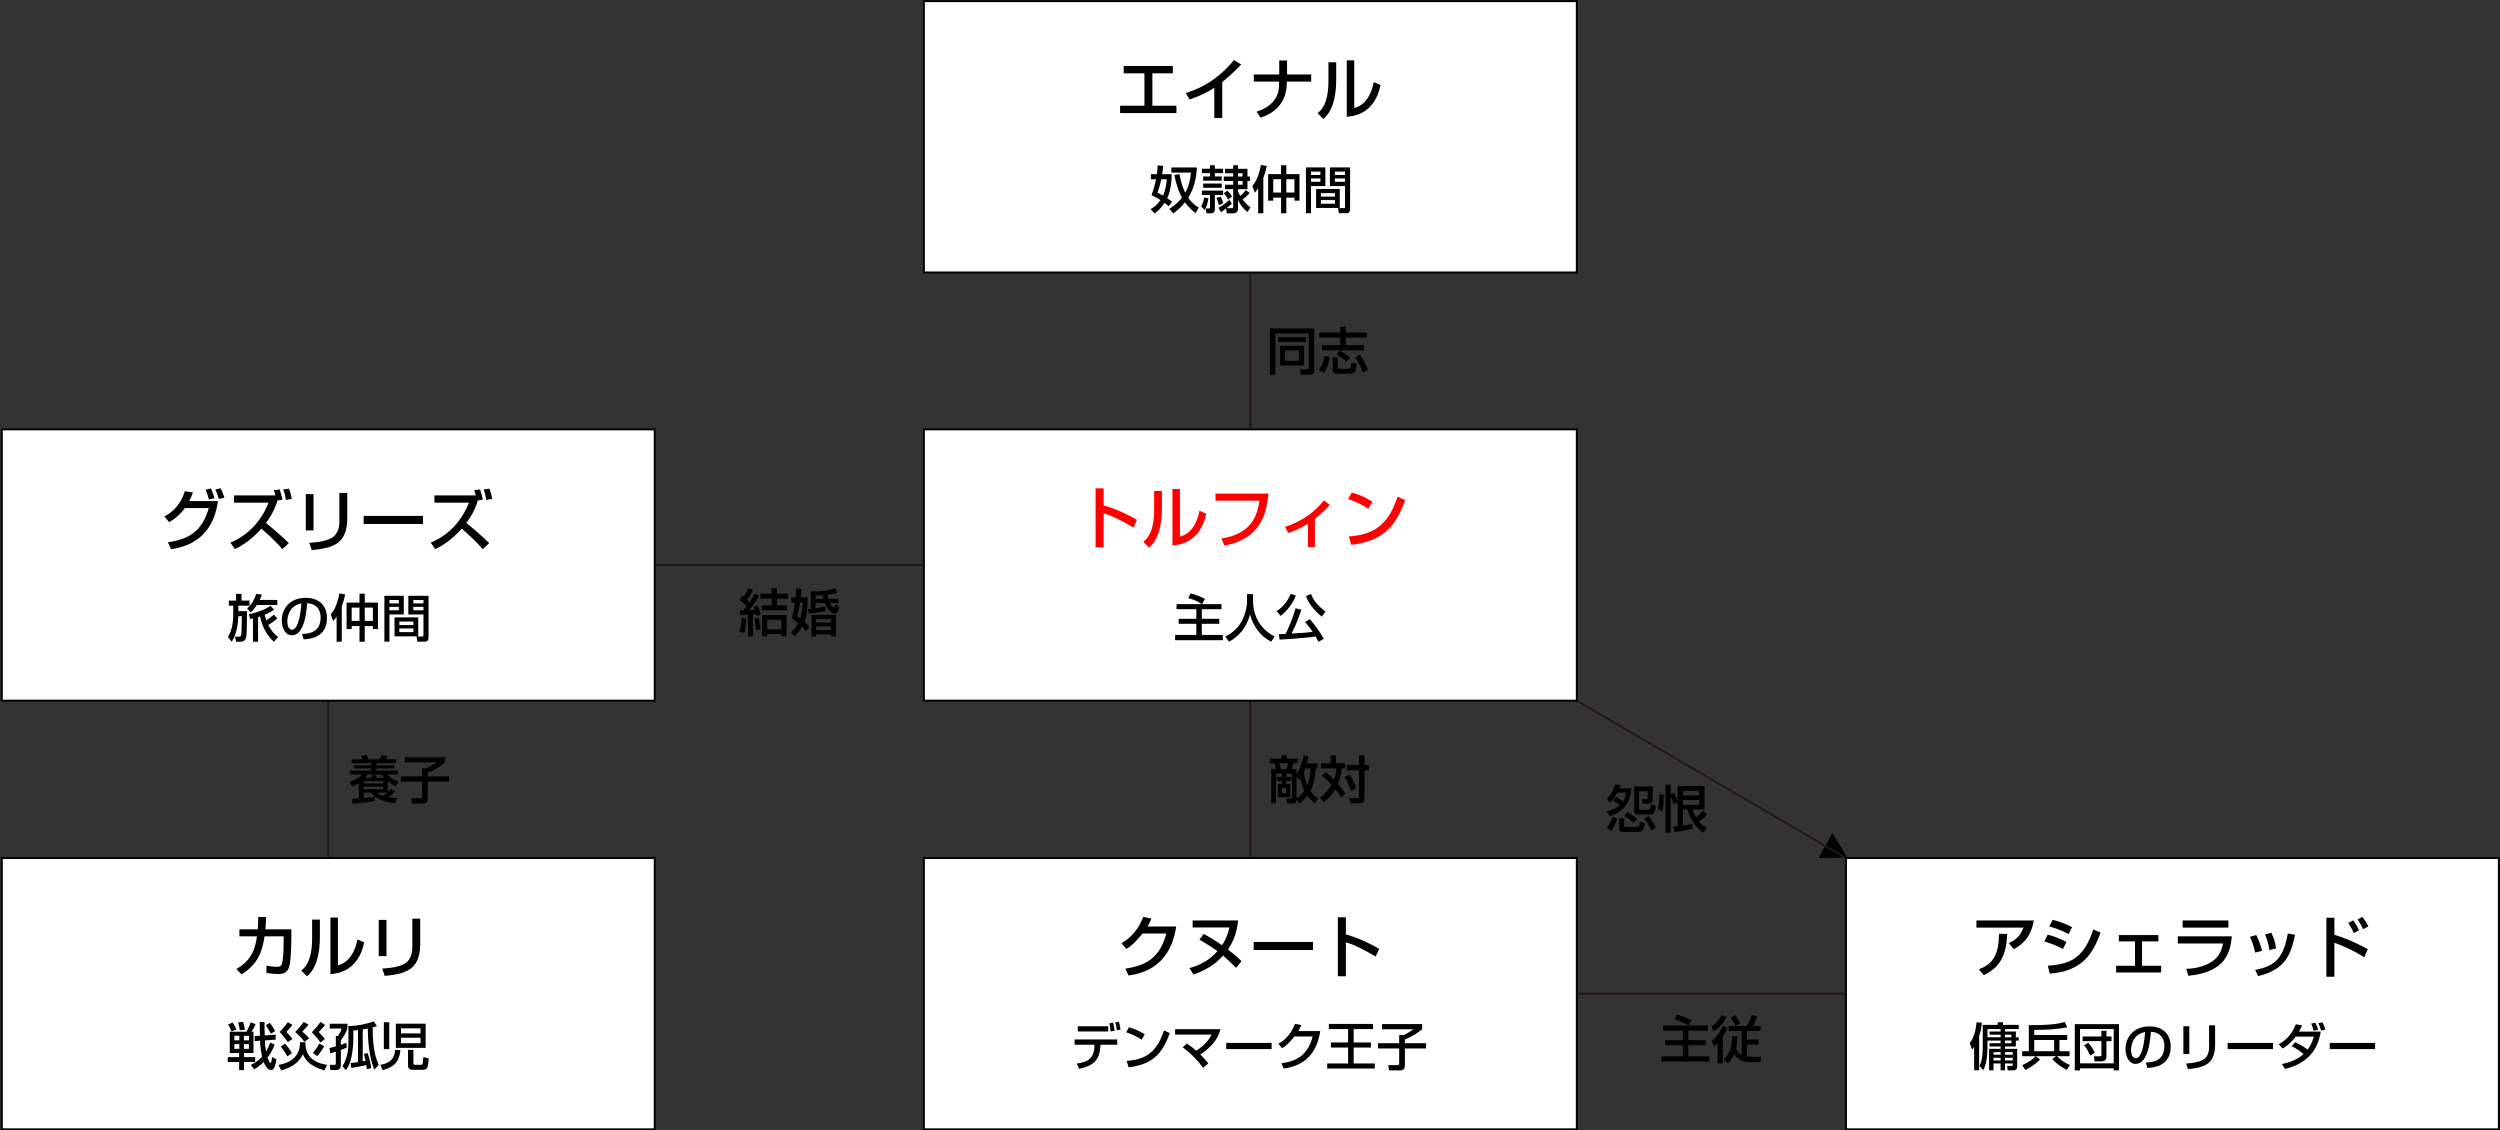
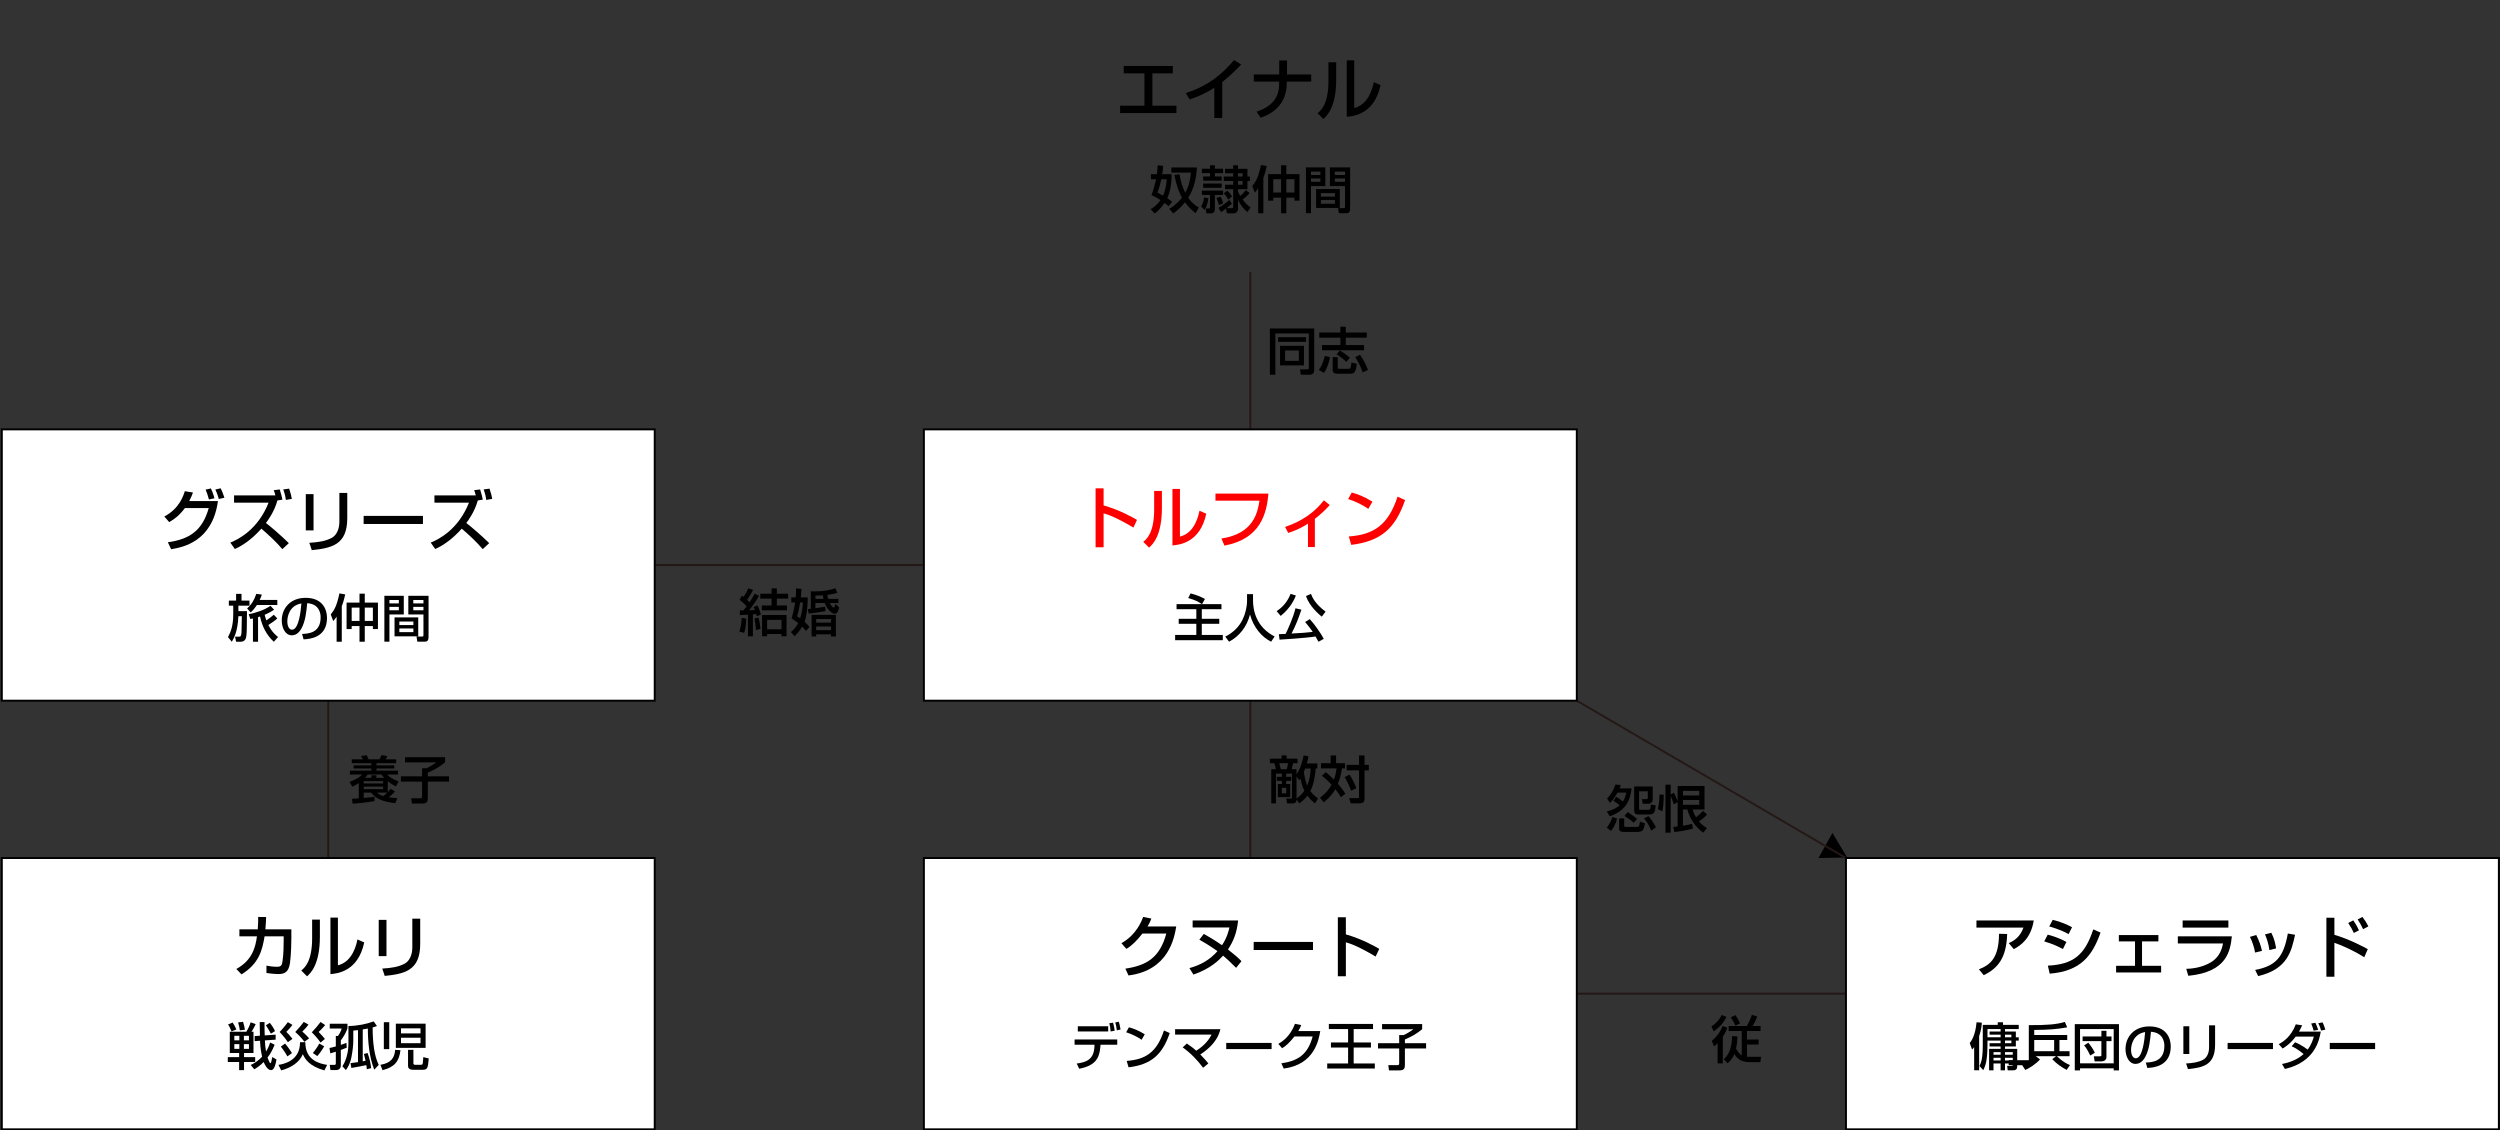
<svg xmlns="http://www.w3.org/2000/svg" version="1.1" id="レイヤー_1" x="0px" y="0px" width="636.286px" height="287.666px" viewBox="0 0 636.286 287.666" enable-background="new 0 0 636.286 287.666" xml:space="preserve">
  <rect x="0" y="0" width="636.286" height="287.666" fill="#333333" stroke="none" />
  <line fill="none" stroke="#231815" stroke-width="0.5" stroke-miterlimit="10" x1="166.637" y1="143.809" x2="235.141" y2="143.809" />
  <line fill="none" stroke="#231815" stroke-width="0.5" stroke-miterlimit="10" x1="401.318" y1="252.904" x2="469.822" y2="252.904" />
  <line fill="none" stroke="#231815" stroke-width="0.5" stroke-miterlimit="10" x1="318.229" y1="69.24" x2="318.229" y2="109.307" />
  <line fill="none" stroke="#231815" stroke-width="0.5" stroke-miterlimit="10" x1="318.229" y1="178.335" x2="318.229" y2="218.401" />
  <line fill="none" stroke="#231815" stroke-width="0.5" stroke-miterlimit="10" x1="83.548" y1="178.335" x2="83.548" y2="218.401" />
  <polygon points="466.377,211.993 470.136,218.251 462.837,218.378 " />
  <line fill="none" stroke="#231815" stroke-width="0.5" stroke-miterlimit="10" x1="401.318" y1="178.335" x2="469.822" y2="218.378" />
  <rect x="235.141" y="109.282" fill="#FFFFFF" stroke="#000000" stroke-width="0.5" stroke-miterlimit="10" width="166.178" height="69.053" />
  <rect x="469.822" y="218.378" fill="#FFFFFF" stroke="#000000" stroke-width="0.5" stroke-miterlimit="10" width="166.178" height="69.053" />
  <rect x="0.459" y="109.282" fill="#FFFFFF" stroke="#000000" stroke-width="0.5" stroke-miterlimit="10" width="166.178" height="69.053" />
  <rect x="235.141" y="218.378" fill="#FFFFFF" stroke="#000000" stroke-width="0.5" stroke-miterlimit="10" width="166.178" height="69.053" />
-   <rect x="235.141" y="0.296" fill="#FFFFFF" stroke="#000000" stroke-width="0.5" stroke-miterlimit="10" width="166.178" height="69.052" />
  <rect x="0.459" y="218.378" fill="#FFFFFF" stroke="#000000" stroke-width="0.5" stroke-miterlimit="10" width="166.178" height="69.053" />
  <g>
    <path d="M298.5,16.792v1.87h-5.202v8.244h6.12v1.87h-14.33v-1.87h6.188v-8.244h-5.27v-1.87H298.5z" />
    <path d="M311.081,30.033h-2.023v-7.7c-1.938,1.292-4.08,2.244-6.29,2.975l-0.969-1.632c2.295-0.748,7.343-2.414,12.273-8.38   l1.836,1.122c-0.663,0.68-2.465,2.583-4.828,4.47V30.033z" />
    <path d="M325.582,18.951v-3.57h1.989v3.57h6.152v1.819h-6.221v0.306c0,3.791-1.751,7.241-6.646,8.873l-1.036-1.53   c3.927-1.292,5.728-3.621,5.728-6.918v-0.73h-6.442v-1.819H325.582z" />
    <path d="M340.083,20.208c0,7.139-2.414,9.315-3.264,10.08l-1.479-1.479c0.782-0.629,2.771-2.176,2.771-8.227v-4.726h1.971V20.208z    M344.673,27.483c3.91-0.935,4.793-5.711,4.963-6.578l1.734,0.748c-1.563,7.479-6.986,7.938-8.602,8.074V15.347h1.904V27.483z" />
  </g>
  <g>
    <path d="M41.822,131.456c3.842-2.006,4.878-5.354,5.219-6.442l2.073,0.34c-0.204,0.578-0.459,1.224-0.952,2.176h7.31   c-1.444,10.437-9.043,11.763-11.916,12.256l-0.833-1.768c5.524-0.782,8.788-2.958,10.403-8.703h-6.068   c-1.445,1.921-2.635,2.788-3.994,3.569L41.822,131.456z M53.177,127.121c-0.391-1.377-0.476-1.666-0.85-2.499l1.343-0.306   c0.188,0.374,0.476,0.969,0.918,2.499L53.177,127.121z M55.692,127.002c-0.374-1.326-0.696-2.006-0.884-2.414l1.36-0.306   c0.289,0.612,0.595,1.258,0.952,2.397L55.692,127.002z" />
    <path d="M71.197,124.571c0.391,1.19,0.544,1.921,0.68,2.601l-1.275,0.204c-0.781,2.89-2.498,5.185-2.923,5.729   c0.969,0.731,3.978,3.281,5.83,5.133l-1.649,1.53c-1.614-1.904-3.45-3.586-5.337-5.218c-1.921,2.142-4.147,4.012-6.748,5.185   l-1.156-1.632c2.107-0.85,7.037-3.349,9.74-10.165H59.57v-1.853h10.521c-0.152-0.612-0.289-1.003-0.408-1.326L71.197,124.571z    M72.761,127.24c-0.068-0.544-0.187-1.343-0.663-2.669l1.496-0.204c0.408,1.19,0.561,1.921,0.68,2.601L72.761,127.24z" />
    <path d="M79.8,134.991h-1.972v-9.23H79.8V134.991z M88.384,131.915c0,6.799-4.046,7.581-9.026,8.108l-0.629-1.87   c2.465-0.153,4.097-0.442,5.576-1.19c1.972-1.003,2.073-3.501,2.073-4.147v-7.36h2.006V131.915z" />
    <path d="M107.645,131.303v2.057H92.55v-2.057H107.645z" />
    <path d="M122.197,124.571c0.391,1.19,0.544,1.921,0.68,2.601l-1.275,0.204c-0.781,2.89-2.498,5.185-2.923,5.729   c0.969,0.731,3.978,3.281,5.83,5.133l-1.649,1.53c-1.614-1.904-3.45-3.586-5.337-5.218c-1.921,2.142-4.147,4.012-6.748,5.185   l-1.156-1.632c2.107-0.85,7.037-3.349,9.74-10.165h-8.788v-1.853h10.521c-0.152-0.612-0.289-1.003-0.408-1.326L122.197,124.571z    M123.761,127.24c-0.068-0.544-0.187-1.343-0.663-2.669l1.496-0.204c0.408,1.19,0.561,1.921,0.68,2.601L123.761,127.24z" />
  </g>
  <g>
    <path d="M299.376,235.791c-0.493,2.856-1.887,11.168-12.153,12.477l-0.8-1.732c5.542-0.816,8.806-2.924,10.421-8.941h-6.069   c-1.529,1.938-2.821,3.178-4.096,3.909l-1.258-1.444c1.02-0.596,3.943-2.329,5.524-6.681l2.091,0.407   c-0.204,0.545-0.374,1.021-0.97,2.006H299.376z" />
    <path d="M314.608,246.33c-1.666-1.682-2.55-2.465-3.314-3.11c-1.003,1.104-3.128,3.298-7.548,4.827l-1.02-1.648   c2.94-0.816,5.167-2.107,7.139-4.317c-2.142-1.513-3.535-2.312-4.606-2.924l1.122-1.462c0.765,0.426,2.142,1.173,4.641,2.873   c1.275-1.921,1.683-3.621,1.887-4.521h-9.366v-1.785h11.576c-0.323,3.162-1.173,5.235-2.584,7.395   c1.666,1.291,2.686,2.192,3.434,2.975L314.608,246.33z" />
    <path d="M334.175,239.735v2.057H319.08v-2.057H334.175z" />
    <path d="M342.54,233.463v4.352c4.13,1.173,7.359,3.025,8.498,3.688l-0.918,1.955c-1.903-1.14-5.252-3.026-7.58-3.62v8.635h-2.04   v-15.01H342.54z" />
  </g>
  <g>
    <path d="M517.618,234.278c-0.73,4.59-3.314,6.357-5.082,7.292l-1.274-1.529c1.139-0.51,2.838-1.411,3.738-3.961h-11.967v-1.802   H517.618z M503.662,246.704c3.026-1.173,5.083-3.025,5.117-9.043l2.074,0.051c-0.188,6.103-2.346,8.737-5.967,10.488   L503.662,246.704z" />
    <path d="M525.049,241.537c-2.227-1.105-2.278-1.14-4.76-1.938l0.884-1.717c0.815,0.204,2.924,0.799,4.759,1.87L525.049,241.537z    M521.207,245.77c6.408-0.323,9.4-2.618,11.559-9.23l1.853,0.816c-2.073,5.813-4.98,9.825-12.936,10.454L521.207,245.77z    M526.493,237.746c-2.073-1.156-4.386-1.802-4.93-1.955l0.884-1.683c0.578,0.153,2.754,0.68,4.913,1.887L526.493,237.746z" />
    <path d="M549.341,237.984v1.614h-4.165v6.205h4.861v1.699H538.58v-1.699h4.811v-6.205h-4.113v-1.614H549.341z" />
    <path d="M568.041,238.307c-0.408,3.536-1.071,9.077-11.084,10.047l-0.526-1.769c0.969-0.034,3.808-0.152,6.357-1.717   c2.261-1.394,2.771-3.586,3.009-4.742h-11.508v-1.819H568.041z M567.156,234.278v1.802h-11.644v-1.802H567.156z" />
    <path d="M573.957,242.438c-0.254-1.411-0.68-2.686-1.309-3.994l1.598-0.477c0.799,1.632,1.139,2.618,1.463,4.046L573.957,242.438z    M573.975,246.857c5.405-1.003,7.258-3.434,8.313-9.265l1.836,0.323c-0.901,4.131-1.938,8.822-9.4,10.505L573.975,246.857z    M577.596,241.809c-0.272-1.903-0.731-3.076-1.123-3.994l1.615-0.408c0.766,1.479,1.071,2.958,1.207,3.978L577.596,241.809z" />
    <path d="M594.137,233.581v4.352c3.773,1.071,7.598,3.146,8.498,3.638l-0.9,2.058c-2.193-1.411-5.49-2.975-7.598-3.672v8.635h-2.04   v-15.01H594.137z M599.082,237.457c-0.34-0.765-0.68-1.411-1.428-2.55l1.293-0.663c0.696,1.037,1.053,1.666,1.444,2.533   L599.082,237.457z M601.445,236.488c-0.374-0.833-0.918-1.785-1.394-2.481l1.224-0.629c0.663,0.884,0.969,1.359,1.514,2.396   L601.445,236.488z" />
  </g>
  <g>
    <path d="M74.154,236.522v2.244c0,0.255-0.017,3.909-0.34,6.272c-0.306,2.261-1.292,2.872-2.924,2.872   c-1.139,0-2.583-0.203-3.077-0.271v-1.87c0.663,0.119,1.564,0.289,2.72,0.289c1.02,0,1.224-0.408,1.377-1.444   c0.255-1.751,0.289-3.876,0.289-5.219v-1.088h-4.861c-0.595,3.569-1.394,6.901-5.865,9.688l-1.326-1.376   c4.097-2.244,4.861-5.542,5.252-8.313H60.93v-1.785h4.675c0.119-1.513,0.119-2.498,0.102-3.145l2.022,0.017   c-0.034,0.851-0.051,1.819-0.187,3.128H74.154z" />
    <path d="M81.415,238.409c0,7.14-2.414,9.315-3.264,10.08l-1.479-1.479c0.782-0.629,2.771-2.176,2.771-8.228v-4.726h1.972V238.409z    M86.004,245.685c3.91-0.935,4.793-5.711,4.963-6.578l1.734,0.748c-1.563,7.479-6.986,7.938-8.601,8.074v-14.381h1.904V245.685z" />
    <path d="M98.363,243.356h-1.972v-9.23h1.972V243.356z M106.948,240.279c0,6.8-4.046,7.581-9.026,8.108l-0.629-1.87   c2.465-0.153,4.097-0.441,5.576-1.189c1.972-1.003,2.074-3.502,2.074-4.147v-7.36h2.006V240.279z" />
  </g>
  <g>
    <path fill="#FF0000" d="M280.881,124.282v4.352c4.13,1.174,7.36,3.026,8.499,3.689l-0.918,1.954   c-1.904-1.139-5.253-3.025-7.581-3.62v8.635h-2.04v-15.01H280.881z" />
    <path fill="#FF0000" d="M295.722,129.297c0,7.14-2.414,9.315-3.264,10.08l-1.479-1.479c0.782-0.629,2.771-2.176,2.771-8.228v-4.726   h1.972V129.297z M300.312,136.572c3.909-0.935,4.793-5.711,4.963-6.578l1.734,0.748c-1.563,7.479-6.986,7.938-8.602,8.074v-14.381   h1.904V136.572z" />
    <path fill="#FF0000" d="M322.836,125.626c-0.441,4.946-1.92,11.524-11.202,13.241l-0.765-1.802   c8.244-1.258,9.196-6.629,9.689-9.638h-11.202v-1.802H322.836z" />
    <path fill="#FF0000" d="M334.652,139.241H332.9v-5.967c-2.379,1.53-4.232,2.108-5.031,2.363l-0.799-1.53   c4.453-1.479,7.666-3.893,9.876-6.765l1.496,1.189c-1.054,1.173-2.04,2.159-3.79,3.519V139.241z" />
    <path fill="#FF0000" d="M348.252,129.519c-1.275-0.936-3.383-1.973-5.133-2.499l0.918-1.666c1.495,0.425,2.975,0.918,5.269,2.329   L348.252,129.519z M343.289,136.538c6.357-0.459,10.045-2.906,12.408-10.131l1.921,0.867c-2.499,7.258-6.171,10.471-13.7,11.406   L343.289,136.538z" />
  </g>
  <g>
    <path d="M411.355,202.8c0.689,0.416,1.353,0.885,1.703,1.197c0.572-0.885,0.729-1.756,0.819-2.275h-2.184   c-0.131,0.221-0.976,1.781-1.938,2.626l-0.728-1.118c0.806-0.793,1.807-2.327,2.105-3.563l1.378,0.144   c-0.052,0.233-0.143,0.455-0.312,0.845h3.068c-0.391,3.614-1.834,5.746-5.552,7.099l-0.78-1.222   c0.494-0.117,2.106-0.521,3.303-1.586c-0.338-0.3-0.976-0.755-1.586-1.145L411.355,202.8z M411.59,208.339   c-0.286,1.145-0.962,2.443-1.573,3.159l-1.053-0.871c0.832-1.015,1.183-1.964,1.404-2.679L411.59,208.339z M412.097,208.286h1.287   v1.834c0,0.246,0.013,0.338,0.364,0.338h2.899c0.455,0,0.52-0.182,0.61-0.52c0.026-0.117,0.117-0.689,0.13-0.82l1.274,0.43   c-0.064,0.598-0.325,1.521-0.585,1.768c-0.338,0.326-0.702,0.416-1.353,0.416h-3.483c-0.208,0-1.145,0-1.145-0.701V208.286z    M414.281,206.688c0.312,0.195,1.521,0.988,2.379,1.742l-0.858,0.962c-0.351-0.313-0.91-0.806-2.353-1.729L414.281,206.688z    M420.639,200.175v3.224c0,0.677-0.455,1.157-1.04,1.157h-1.495l-0.247-1.157h1.183c0.234,0,0.352-0.144,0.352-0.403v-1.611h-2.224   v4.484c0,0.131,0.052,0.234,0.208,0.234h2.21c0.313,0,0.507-0.052,0.599-1.352l1.234,0.246c-0.104,0.729-0.182,1.353-0.39,1.729   c-0.299,0.56-0.976,0.56-1.014,0.56h-3.043c-0.793,0-1.053-0.221-1.053-1.248v-5.863H420.639z M419.56,207.715   c0.52,0.599,1.183,1.431,1.897,2.847l-1.209,0.846c-0.559-1.418-0.884-1.924-1.807-3.121L419.56,207.715z" />
    <path d="M423.446,202.268c-0.026,1.963-0.104,3.146-0.364,4.212l-1.145-0.533c0.352-1.131,0.403-2.912,0.416-3.73L423.446,202.268z    M425.98,204.725c-0.169-0.715-0.454-1.456-0.767-2.146v9.348h-1.326v-12.221h1.326v2.471l0.845-0.403   c0.391,0.728,0.846,1.897,0.924,2.158v-3.888h6.838v5.98h-3.017c0.117,0.442,0.313,1.118,0.858,1.989   c0.429-0.299,1.105-0.871,1.769-1.651l1.04,0.937c-0.586,0.688-1.223,1.196-2.067,1.741c0.845,1.041,1.612,1.482,2.041,1.703   l-0.937,1.184c-2.002-1.404-3.458-3.602-4.043-5.902h-1.131v4.135c1.391-0.234,1.977-0.377,2.34-0.469l0.183,1.209   c-1.573,0.442-3.536,0.742-4.706,0.858l-0.261-1.313c0.481-0.051,0.768-0.064,1.093-0.104v-6.176L425.98,204.725z M428.334,201.279   v1.183h4.147v-1.183H428.334z M428.334,203.606v1.235h4.147v-1.235H428.334z" />
  </g>
  <g>
-     <path d="M429.746,261.015c-1-0.638-1.664-1.04-3.51-1.561l0.611-1.183c1.598,0.429,2.521,0.832,3.652,1.417l-0.74,1.326h4.939   v1.287h-5.006v2.443h4.447v1.262h-4.447v2.847h5.344v1.326h-12.129v-1.326h5.395v-2.847h-4.484v-1.262h4.484v-2.443h-5.031v-1.287   H429.746z" />
    <path d="M435.596,261.248c1.014-0.624,2.055-1.768,2.613-2.912l1.184,0.468c-0.508,1.157-1.574,2.601-3.25,3.705L435.596,261.248z    M439.639,261.573c-0.143,0.377-0.402,1.105-1.156,2.288v6.786h-1.326v-5.122c-0.455,0.481-0.637,0.598-0.91,0.793l-0.586-1.43   c0.949-0.677,2.08-2.028,2.797-3.758L439.639,261.573z M442.213,263.783c-0.039,1.053-0.129,2.028-0.377,3.095   c0.43,0.806,0.975,1.43,1.457,1.729v-6.201h-3.328v-1.274h4.666c0.338-0.571,0.938-1.858,1.236-2.847l1.377,0.429   c-0.143,0.403-0.428,1.157-1.156,2.418h2.002v1.274h-3.459v2.171h2.965v1.274h-2.965v3.12h3.602l-0.207,1.352h-2.797   c-1.611,0-2.951-0.532-3.809-2.066c-0.572,1.391-1.352,2.041-1.729,2.366l-0.963-1.041c0.832-0.767,2.068-2.132,2.107-5.889   L442.213,263.783z M441.693,258.362c0.416,0.585,0.871,1.391,1.184,2.066l-1.184,0.611c-0.313-0.715-0.832-1.599-1.184-2.119   L441.693,258.362z" />
  </g>
  <g>
    <path d="M333.111,84.879h-8.516v10.504h-1.391V83.605h11.283v10.608c0,1.17-0.988,1.17-1.326,1.17h-2.092l-0.209-1.378h1.859   c0.17,0,0.391,0,0.391-0.351V84.879z M325.285,85.828h7.137v1.183h-7.137V85.828z M325.791,88.012h6.084v4.992h-6.084V88.012z    M327.078,89.195v2.652h3.498v-2.652H327.078z" />
    <path d="M338.492,90.898c-0.064,0.416-0.428,2.379-1.508,4.004l-1.338-0.741c0.338-0.442,1.014-1.339,1.52-3.575L338.492,90.898z    M342.523,83.163v1.469h5.342v1.313h-5.342v1.885h4.654v1.313h-10.713V87.83h4.68v-1.885h-5.369v-1.313h5.369v-1.469H342.523z    M339.182,90.898h1.287v2.613c0,0.234,0,0.351,0.338,0.351h2.482c0.443,0,0.508-0.156,0.678-1.599l1.352,0.325   c-0.26,2.236-0.676,2.535-1.691,2.535h-3.404c-0.65,0-1.041-0.364-1.041-0.91V90.898z M341.016,89.221   c0.896,0.468,2.027,1.339,2.561,1.82l-0.924,1.066c-0.729-0.728-1.586-1.378-2.496-1.95L341.016,89.221z M346.137,90.287   c0.742,1.027,1.521,2.444,2.027,3.874l-1.352,0.598c-0.52-1.651-1.469-3.224-1.885-3.861L346.137,90.287z" />
  </g>
  <g>
    <path d="M189.93,157.458c-0.026,1.364-0.169,2.392-0.507,3.613l-1.235-0.312c0.481-1.417,0.546-2.978,0.572-3.497L189.93,157.458z    M188.305,155.339c0.39,0.013,0.468,0.013,0.923,0.013c0.052-0.078,0.403-0.481,0.793-1.015c-0.546-0.676-1.001-1.078-1.794-1.689   l0.611-1.053c0.195,0.129,0.247,0.168,0.416,0.299c0.286-0.377,0.871-1.326,1.183-2.146l1.235,0.377   c-0.351,0.78-1.209,2.119-1.534,2.548c0.247,0.234,0.455,0.43,0.624,0.611c0.247-0.338,0.819-1.209,1.287-2.171l1.157,0.532   c-0.819,1.443-2.288,3.406-2.548,3.68c0.767-0.013,1.183-0.052,1.456-0.078c-0.091-0.234-0.13-0.351-0.312-0.754l1.001-0.39   c0.468,0.923,0.741,1.858,0.858,2.313l-1.066,0.43c-0.039-0.182-0.091-0.352-0.143-0.56c-0.169,0.013-0.273,0.026-0.832,0.078   v5.577h-1.261v-5.499c-0.325,0.026-1.846,0.104-2.054,0.104V155.339z M193.05,157.158c0.338,1.157,0.481,2.665,0.507,2.912   l-1.17,0.286c-0.013-0.936-0.221-2.275-0.377-2.938L193.05,157.158z M196.378,149.748h1.339v1.365h2.86v1.235h-2.86v1.755h2.587   v1.235h-6.409v-1.235h2.483v-1.755h-2.873v-1.235h2.873V149.748z M200.187,156.534v5.408H198.9v-0.572h-3.653v0.572h-1.287v-5.408   H200.187z M195.247,157.77v2.379h3.653v-2.379H195.247z" />
    <path d="M202.514,152.05c0.104-1.313,0.091-1.834,0.078-2.289l1.391,0.117c-0.013,0.391-0.026,0.793-0.169,2.172h1.768   c-0.013,1.234-0.065,3.275-0.546,5.355c-0.078,0.338-0.208,0.689-0.273,0.858c0.676,0.585,0.975,0.948,1.248,1.274l-0.871,1.053   c-0.338-0.403-0.611-0.729-0.975-1.105c-0.663,1.157-1.404,1.911-1.911,2.444l-0.975-1.066c0.286-0.208,1.131-0.832,1.885-2.288   c-0.572-0.441-1.092-0.806-1.703-1.222c0.208-0.638,0.585-1.781,0.91-4.017h-0.975v-1.287H202.514z M203.645,153.337   c-0.234,1.377-0.364,2.196-0.78,3.51c0.286,0.195,0.403,0.26,0.793,0.533c0.559-1.781,0.65-3.25,0.676-4.043H203.645z    M213.59,154.571c-0.234,0.936-0.507,1.65-1.157,1.65c-0.624,0-1.807-0.936-2.509-2.742h-2.392v1.313   c1.131-0.156,1.625-0.221,2.483-0.377l0.091,1.131c-1.001,0.195-3.172,0.521-4.277,0.625l-0.234-1.158   c0.546-0.039,0.598-0.051,0.767-0.064v-4.459c0.325,0.013,0.663,0.025,1.157,0.025c2.77,0,4.485-0.598,5.096-0.806l0.494,1.17   c-0.819,0.286-1.794,0.429-2.522,0.521c0.026,0.234,0.065,0.52,0.208,1.027h2.587v1.053h-2.197   c0.312,0.572,0.741,1.156,1.001,1.156c0.208,0,0.338-0.52,0.429-0.922L213.59,154.571z M212.745,156.495v5.5h-1.235v-0.547h-3.783   v0.547h-1.17v-5.5H212.745z M207.532,152.427h2.067c-0.117-0.469-0.143-0.689-0.169-0.91c-0.871,0.078-1.404,0.064-1.898,0.064   V152.427z M207.727,157.562v0.896h3.783v-0.896H207.727z M207.727,159.446v0.924h3.783v-0.924H207.727z" />
  </g>
  <g>
    <path d="M329.99,203.464c0,0.261,0,1.015-1.001,1.015h-1.417l-0.182-1.248h1.156c0.092,0,0.286,0,0.286-0.221v-6.11h-1.469v0.807   h1.274v1.026h-1.274v0.806h1.014v3.342h-3.146v-3.342h1.026v-0.806h-1.286v-1.026h1.286v-0.807h-1.508v7.579h-1.196v-8.71h1.157   c-0.064-0.442-0.286-1.262-0.377-1.521h-1.131v-1.156h2.978v-0.832h1.287v0.832h2.769v1.156h-1.131   c-0.144,0.663-0.169,0.754-0.364,1.521h1.248v1.3c1.066-1.612,1.521-3.302,1.794-4.798l1.248,0.209   c-0.104,0.611-0.208,1.144-0.416,1.832h2.679v1.287h-0.43c-0.078,1.002-0.324,3.732-1.365,5.76c0.755,1.014,1.612,1.6,1.964,1.833   l-0.78,1.287c-0.546-0.442-1.209-1.015-1.924-1.963c-0.768,1.001-1.521,1.56-2.094,1.963L329.99,203.464z M325.596,194.247   c0.261,0.949,0.286,1.053,0.378,1.521h1.533c0.053-0.209,0.234-0.949,0.325-1.521H325.596z M326.246,200.501v1.416h1.118v-1.416   H326.246z M329.99,203.23c0.585-0.429,1.196-0.871,1.977-1.976c-0.599-1.17-0.885-2.613-0.988-3.107   c-0.078,0.13-0.13,0.195-0.286,0.441l-0.702-0.949V203.23z M332.2,195.599c-0.052,0.144-0.221,0.547-0.364,0.898   c0.053,0.402,0.339,2.131,0.858,3.444c0.676-1.547,0.832-3.237,0.897-4.343H332.2z" />
    <path d="M337.439,196.535c0.39,0.312,1.092,0.884,2.066,1.886c0.234-0.625,0.481-1.418,0.663-2.848h-3.965v-1.326h2.47v-1.977   h1.379v1.977h2.274v1.326h-0.754c-0.312,1.82-0.663,2.951-1.066,3.913c0.547,0.638,1.443,1.69,1.898,2.548l-1.118,0.871   c-0.26-0.441-0.663-1.105-1.417-2.066c-0.949,1.689-2.158,2.73-2.964,3.38l-0.937-1.196c0.56-0.416,1.911-1.43,2.938-3.314   c-1.209-1.313-2.002-1.912-2.47-2.263L337.439,196.535z M343.472,197.146c0.377,0.546,0.962,1.469,1.742,3.458l-1.34,0.65   c-0.39-1.131-0.987-2.432-1.65-3.445L343.472,197.146z M347.294,192.271v2.406h1.092v1.391h-1.092v7.215   c0,1.002-0.547,1.184-1.548,1.184h-1.988l-0.352-1.326h2.041c0.416,0,0.442-0.053,0.442-0.325v-6.747h-3.159v-1.391h3.159v-2.406   H347.294z" />
  </g>
  <g>
    <path d="M294.445,44.337c0.156-1.144,0.183-1.703,0.195-2.249l1.404,0.117c-0.039,0.52-0.091,1.196-0.247,2.132h2.405   c0.013,3.055-0.638,5.083-1.118,6.11c0.779,0.533,1.014,0.728,1.234,0.923l-0.896,1.131c-0.286-0.26-0.572-0.533-1.015-0.858   c-1.001,1.508-2.002,2.288-2.521,2.704l-1.053-1.118c0.546-0.299,1.547-0.858,2.521-2.314c-1.04-0.676-1.742-1.001-2.288-1.248   c0.481-1.274,0.91-2.717,1.157-4.043h-1.3v-1.287H294.445z M295.563,45.625c-0.078,0.39-0.39,1.898-0.975,3.394   c0.571,0.286,1.001,0.52,1.417,0.767c0.818-1.794,0.91-3.575,0.936-4.16H295.563z M304.625,42.622   c-0.13,2.717-0.741,5.421-2.21,7.709c1.065,1.521,2.119,2.158,2.678,2.483l-0.806,1.443c-0.585-0.481-1.6-1.287-2.704-2.756   c-1.235,1.56-2.393,2.392-2.99,2.821l-0.988-1.183c0.638-0.377,1.977-1.209,3.225-2.821c-0.286-0.507-1.287-2.405-1.938-5.785   l1.313-0.195c0.325,1.963,0.793,3.406,1.456,4.732c0.884-1.573,1.313-3.341,1.442-5.148h-4.979v-1.3H304.625z" />
    <path d="M307.563,50.448c-0.117,0.91-0.338,1.911-0.962,3.016l-0.884-0.936c0.272-0.481,0.637-1.222,0.741-2.275L307.563,50.448z    M307.966,42.063h1.234v0.884h2.094v1.118H309.2v0.845h1.742v1.079h-4.719V44.91h1.742v-0.845h-2.067v-1.118h2.067V42.063z    M305.898,48.511h5.396v1.105H309.2v3.731c0,0.494-0.351,0.949-0.909,0.949h-1.223l-0.221-1.235h0.741   c0.325,0,0.377-0.104,0.377-0.403v-3.042h-2.067V48.511z M306.224,47.796v-1.092h4.719v1.092H306.224z M310.656,50.058   c0.3,0.507,0.56,1.248,0.663,1.664l-1.079,0.507c-0.194-0.767-0.246-0.897-0.637-1.846L310.656,50.058z M313.53,51.865   c-0.273,0.26-0.391,0.338-1.365,1.131h1.287c0.312,0,0.416-0.104,0.416-0.39V48.16h-2.08v-1.144h2.08v-0.949h-2.405v-1.131h2.405   v-0.832h-2.08v-1.144h2.08v-0.897h1.209v0.897h2.418v1.976h0.624v1.131h-0.624v2.093h-2.418v0.559   c0.13,0.312,0.272,0.624,0.571,1.144c0.56-0.429,1.04-0.962,1.443-1.495l0.949,0.754c-0.494,0.611-1.105,1.17-1.769,1.664   c0.794,1.066,1.509,1.638,1.989,2.015l-0.767,1.17c-0.949-0.767-1.664-1.573-2.405-3.068v2.288c0,0.611-0.468,1.105-1.131,1.105   h-1.716l-0.195-1.222c-0.729,0.585-0.949,0.715-1.274,0.91l-0.663-1.092c0.819-0.442,1.548-0.923,2.821-2.028L313.53,51.865z    M312.347,48.524c0.572,0.442,1.092,1.235,1.235,1.469l-1.001,0.806c-0.391-0.78-0.702-1.17-1.118-1.573L312.347,48.524z    M315.077,44.104v0.832h1.183v-0.832H315.077z M315.077,46.067v0.949h1.183v-0.949H315.077z" />
    <path d="M320.225,47.9c-0.377,0.559-0.546,0.767-0.858,1.131l-0.637-1.677c0.949-1.196,1.561-2.262,2.21-5.37l1.469,0.26   c-0.143,0.676-0.39,1.768-0.87,3.016v9.022h-1.313V47.9z M326.049,42.063h1.339v2.262h3.354v6.747h-1.287v-0.767h-2.067v3.979   h-1.339v-3.979h-1.989v0.767h-1.3v-6.747h3.289V42.063z M324.06,45.612v3.393h1.989v-3.393H324.06z M327.388,45.612v3.393h2.067   v-3.393H327.388z" />
    <path d="M332.38,42.608h4.94v4.746h-3.653v6.916h-1.287V42.608z M333.667,43.675v0.858h2.392v-0.858H333.667z M333.667,45.417   v0.858h2.392v-0.858H333.667z M340.999,48.095v4.823h-6.032v-4.823H340.999z M336.188,49.148v0.897h3.575v-0.897H336.188z    M336.188,50.916v0.936h3.575v-0.936H336.188z M342.325,47.354h-3.848v-4.746h5.147v10.439c0,0.364,0,1.222-0.871,1.222h-1.989   l-0.207-1.3h1.469c0.156,0,0.299-0.052,0.299-0.313V47.354z M339.738,43.675v0.858h2.587v-0.858H339.738z M339.738,45.417v0.858   h2.587v-0.858H339.738z" />
  </g>
  <g>
    <path d="M60.089,151.141h1.379v1.716h2.027v1.287h-2.82v1.391h2.184c-0.039,4.928-0.039,5.045-0.156,6.279   c-0.078,0.871-0.455,1.521-1.508,1.521h-1.105l-0.26-1.287h1.015c0.182,0,0.377-0.052,0.455-0.234   c0.182-0.377,0.182-0.52,0.246-4.979h-0.87c-0.195,4.03-1.184,5.668-1.678,6.5l-0.975-1.184c0.688-1.273,1.339-2.834,1.339-5.824   v-2.184h-1.118v-1.287h1.846V151.141z M66.642,151.335c-0.13,0.404-0.26,0.768-0.546,1.353h4.485v1.3h-5.2   c-0.832,1.235-1.326,1.664-1.586,1.873l-0.897-1.002c1.092-1,1.742-1.988,2.34-3.718L66.642,151.335z M69.696,163.335   c-1.858-1.677-3.003-3.965-3.51-6.422c-0.143,0.052-0.286,0.091-0.507,0.156v6.266h-1.3v-5.928   c-0.169,0.039-0.286,0.064-0.689,0.13l-0.39-1.235c1.689-0.247,4.16-1.118,5.538-2.119l0.923,1.001   c-0.325,0.222-0.897,0.624-2.393,1.287c0.065,0.3,0.17,0.728,0.416,1.431c0.755-0.521,1.157-0.819,1.898-1.443l0.897,0.923   c-0.599,0.599-1.456,1.17-2.288,1.69c0.948,1.832,1.95,2.639,2.482,3.055L69.696,163.335z" />
    <path d="M76.886,161.347c1.547-0.065,4.719-0.209,4.719-4.238c0-1.027-0.351-3.394-3.419-3.589   c-0.208,2.158-0.429,4.485-1.417,6.345c-0.221,0.402-0.988,1.833-2.496,1.833c-1.703,0-2.562-1.95-2.562-3.771   c0-3.133,2.21-5.771,6.071-5.771c4.316,0,5.447,2.963,5.447,5.096c0,5.161-4.615,5.408-5.967,5.473L76.886,161.347z    M73.128,158.122c0,1.404,0.547,2.145,1.196,2.145c1.742,0,2.249-4.861,2.379-6.682C73.597,154.131,73.128,156.978,73.128,158.122z   " />
    <path d="M85.673,156.938c-0.377,0.56-0.546,0.768-0.857,1.131l-0.637-1.677c0.948-1.196,1.56-2.262,2.21-5.369l1.469,0.261   c-0.143,0.676-0.39,1.768-0.871,3.016v9.022h-1.313V156.938z M91.497,151.102h1.34v2.263h3.354v6.746h-1.287v-0.767h-2.066v3.979   h-1.34v-3.979h-1.988v0.767h-1.301v-6.746h3.289V151.102z M89.509,154.651v3.393h1.988v-3.393H89.509z M92.837,154.651v3.393h2.066   v-3.393H92.837z" />
    <path d="M97.828,151.647h4.94v4.745h-3.653v6.917h-1.287V151.647z M99.115,152.714v0.857h2.393v-0.857H99.115z M99.115,154.456   v0.857h2.393v-0.857H99.115z M106.447,157.134v4.823h-6.032v-4.823H106.447z M101.638,158.187v0.897h3.575v-0.897H101.638z    M101.638,159.955v0.937h3.575v-0.937H101.638z M107.773,156.393h-3.848v-4.745h5.147v10.439c0,0.364,0,1.223-0.87,1.223h-1.989   l-0.208-1.301h1.469c0.156,0,0.299-0.052,0.299-0.312V156.393z M105.187,152.714v0.857h2.587v-0.857H105.187z M105.187,154.456   v0.857h2.587v-0.857H105.187z" />
  </g>
  <g>
    <path d="M65.075,260.652c-0.364,0.793-0.741,1.456-1.054,1.938h0.494v5.421H62.11v1.04h2.835v1.235H62.11v2.08h-1.248v-2.08h-2.886   v-1.235h2.886v-1.04h-2.379v-5.421h4.213c0.377-0.599,0.845-1.547,1.092-2.393L65.075,260.652z M59.198,260.25   c0.352,0.48,0.755,1.234,0.963,1.768l-1.235,0.494c-0.299-0.78-0.481-1.131-0.871-1.781L59.198,260.25z M59.641,263.63v1.144h1.274   v-1.144H59.641z M59.641,265.749v1.195h1.274v-1.195H59.641z M61.864,260.067c0.233,0.754,0.324,1.157,0.48,2.002l-1.3,0.169   c-0.078-0.637-0.169-1.079-0.442-2.015L61.864,260.067z M62.072,263.63v1.144h1.286v-1.144H62.072z M62.072,265.749v1.195h1.286   v-1.195H62.072z M66.154,263.604c-0.039-2.69-0.039-2.99-0.053-3.471h1.223c0,1.273,0,2.274,0.052,3.393l2.782-0.194v1.273   l-2.743,0.195c0.039,0.962,0.13,1.859,0.286,2.834c0.559-0.871,0.845-1.638,1.065-2.301l1.132,0.559   c-0.508,1.274-1.001,2.21-1.808,3.276c0.091,0.247,0.521,1.43,0.729,1.43c0.117,0,0.194-0.247,0.221-0.325   c0.052-0.182,0.208-1.053,0.26-1.248l1.066,0.625c-0.195,1.209-0.56,2.717-1.365,2.717c-0.988,0-1.677-1.534-1.885-2.067   c-0.949,0.962-1.808,1.495-2.393,1.847l-0.91-1.093c0.638-0.312,1.729-0.845,2.899-2.119c-0.156-0.663-0.455-2.066-0.533-4.056   l-1.365,0.104v-1.287L66.154,263.604z M68.663,260.327c0.351,0.391,1.144,1.573,1.326,2.106l-1.053,0.65   c-0.234-0.521-1.132-1.938-1.262-2.133L68.663,260.327z" />
    <path d="M70.873,271.027c1.104-0.183,5.538-0.91,5.485-5.772h1.353c-0.039,4.758,3.887,5.499,5.551,5.772l-0.701,1.403   c-3.81-1.065-4.94-2.859-5.486-4.146c-0.858,2.184-3.146,3.51-5.5,4.146L70.873,271.027z M73.265,265.255   c-0.272-0.429-0.78-1.196-2.093-2.601c0.988-1.014,1.846-2.171,2.093-2.496l1.17,0.702c-0.624,0.78-0.78,0.949-1.56,1.769   c0.598,0.571,0.741,0.767,1.56,1.781L73.265,265.255z M73.147,268.869c-0.233-0.43-0.663-1.196-1.664-2.496l1.066-0.768   c0.442,0.469,1.482,1.911,1.755,2.432L73.147,268.869z M77.464,265.164c-0.26-0.391-0.819-1.184-2.314-2.51   c1.145-1.248,1.612-1.794,2.158-2.561l1.209,0.688c-0.402,0.56-0.806,1.015-1.572,1.769c0.338,0.299,1.144,1.027,1.729,1.729   L77.464,265.164z M81.585,265.358c-0.78-1.195-1.95-2.353-2.223-2.626c0.884-0.91,1.729-1.95,2.223-2.626l1.17,0.793   c-0.025,0.039-0.962,1.131-1.664,1.755c0.729,0.741,1.184,1.235,1.6,1.769L81.585,265.358z M79.635,268.011   c0.481-0.585,1.235-1.638,1.625-2.405l1.248,0.677c-0.338,0.662-1.026,1.677-1.742,2.509L79.635,268.011z" />
    <path d="M83.859,266.724c0.403-0.078,0.78-0.156,1.612-0.39v-2.679h0.559c0.273-0.351,0.768-1.234,0.937-1.885h-3.042v-1.209h4.511   v1.209c-0.402,1.105-0.975,2.093-1.689,3.029v1.131c0.845-0.272,1.131-0.39,1.43-0.507l0.078,1.222   c-0.416,0.169-0.521,0.208-1.508,0.585v3.861c0,0.299,0,1.261-1.274,1.261h-1.365l-0.182-1.325h1.092c0.313,0,0.455,0,0.455-0.455   v-2.899c-0.338,0.104-0.676,0.208-1.404,0.429L83.859,266.724z M93.363,272.146c-0.026-0.3-0.039-0.533-0.117-1.054   c-0.572,0.13-2.809,0.56-3.822,0.715l-0.208-1.222c0.481-0.052,0.937-0.104,1.898-0.26v-8.151c-0.585,0.064-0.832,0.091-1.196,0.13   v2.522c0,1.417-0.208,2.82-0.468,4.212c-0.338,1.768-1.015,2.756-1.417,3.314l-0.897-0.987c0.221-0.325,0.689-1.015,1.092-2.457   c0.442-1.612,0.455-2.444,0.455-4.213v-3.562c2.263-0.014,4.603-0.494,6.423-1.17l0.832,1.17c-0.352,0.143-0.677,0.26-1.093,0.364   c0,3.874,0.416,7.241,1.548,9.529l-1.145,1.222c-1.3-3.289-1.625-7.268-1.625-10.466c-0.897,0.156-1.001,0.183-1.3,0.222v8.125   c0.402-0.078,0.559-0.117,0.715-0.156c-0.26-1.183-0.299-1.326-0.416-1.729l0.949-0.234c0.533,1.573,0.754,2.652,0.896,3.849   L93.363,272.146z" />
    <path d="M101.93,267.283c-0.364,2.859-1.456,4.29-4.576,5.096l-0.52-1.378c2.704-0.429,3.601-1.794,3.73-3.796L101.93,267.283z    M97.691,267.022v-6.864h1.378v6.864H97.691z M100.747,260.535h7.579v6.163h-7.579V260.535z M102.06,261.731v1.287h4.967v-1.287   H102.06z M102.06,264.124v1.378h4.967v-1.378H102.06z M105.219,267.205v3.445c0,0.26,0.195,0.351,0.403,0.351h1.573   c0.363,0,0.39-0.286,0.416-0.442c0.025-0.233,0.117-1.248,0.13-1.508l1.378,0.338c-0.182,2.51-0.364,2.887-1.561,2.887h-2.404   c-0.247,0-1.301,0-1.301-0.976v-4.095H105.219z" />
  </g>
  <g>
    <path d="M91.319,199.312c-0.715,0.467-1.209,0.715-1.638,0.922l-0.741-1.234c2.171-0.78,2.847-1.469,3.237-1.872h-3.12v-0.976   h5.447v-0.572h-4.499V194.8h4.499v-0.559h-4.979v-0.976h2.821c-0.052-0.13-0.364-0.715-0.429-0.845l1.43-0.208   c0.13,0.247,0.364,0.767,0.468,1.053h2.782c0.182-0.312,0.39-0.793,0.481-1.065l1.495,0.221c-0.117,0.313-0.325,0.689-0.416,0.845   h2.665v0.976h-5.005v0.559h4.537v0.779h-4.537v0.572h5.46v0.976h-2.704c0.364,0.416,0.91,1.026,2.886,1.769l-0.689,1.248   c-0.338-0.17-1.183-0.586-2.08-1.326v2.795c0.325-0.338,0.507-0.572,0.728-0.858l1.118,0.702c-0.793,0.846-1.469,1.352-1.612,1.469   c0.949,0.131,1.638,0.17,2.21,0.209l-0.533,1.287c-3.302-0.404-4.836-1.119-6.175-2.691h-1.859v1.365   c1.573-0.131,2.249-0.234,2.756-0.313v1.092c-1.456,0.299-4.108,0.598-5.59,0.663l-0.13-1.235c0.364-0.013,1.183-0.052,1.716-0.104   V199.312z M92.567,198.817v0.584h4.94v-0.584H92.567z M92.567,200.194v0.65h4.94v-0.65H92.567z M94.543,197.959v-0.649h1.248v0.649   h1.977c-0.313-0.351-0.481-0.56-0.689-0.832h-3.497c-0.156,0.247-0.273,0.429-0.637,0.832H94.543z M95.96,201.729   c0.364,0.324,0.65,0.584,1.573,0.884c0.663-0.521,0.884-0.741,1.027-0.884H95.96z" />
    <path d="M103.071,192.72h10.205v1.301c-1.508,1.209-2.275,1.689-4.394,2.625v0.949h5.395v1.34h-5.395v4.121   c0,0.922-0.169,1.455-1.404,1.455h-2.652l-0.169-1.338h2.262c0.403,0,0.507-0.092,0.507-0.521v-3.717h-5.395v-1.34h5.395v-2.066   h1.131c0.858-0.365,2.067-1.17,2.496-1.482h-7.982V192.72z" />
  </g>
  <g>
    <path d="M284.352,264.553v1.339h-4.251l-0.026,0.377c-0.221,3.146-1.352,4.953-5.408,5.746l-0.624-1.325   c2.522-0.352,4.395-1.054,4.512-4.434l0.013-0.364h-5.07v-1.339H284.352z M282.051,261.198v1.326h-7.735v-1.326H282.051z    M282.662,262.524c-0.026-0.832-0.117-1.234-0.325-2.093l0.949-0.143c0.208,0.701,0.338,1.339,0.416,2.041L282.662,262.524z    M284.248,262.226c-0.065-0.728-0.247-1.508-0.403-2.002l0.897-0.182c0.116,0.351,0.26,0.767,0.455,1.988L284.248,262.226z" />
    <path d="M290.553,264.644c-0.976-0.715-2.587-1.508-3.927-1.911l0.702-1.273c1.145,0.325,2.275,0.702,4.03,1.78L290.553,264.644z    M286.757,270.013c4.861-0.351,7.683-2.223,9.49-7.748l1.469,0.663c-1.911,5.551-4.719,8.009-10.479,8.724L286.757,270.013z" />
    <path d="M306.205,271.769c-1.235-1.729-3.264-3.861-5.2-5.188l1.065-0.988c1.131,0.754,1.808,1.3,2.405,1.833   c1.612-1.04,3.042-2.379,3.887-4.108h-9.282v-1.364h11.531c-0.182,0.688-0.571,2.249-2.235,4.043   c-0.689,0.754-1.678,1.612-2.887,2.379c0.949,0.949,1.612,1.755,2.055,2.275L306.205,271.769z" />
    <path d="M323.639,265.437v1.573h-11.545v-1.573H323.639z" />
    <path d="M336.027,262.421c-0.377,2.184-1.443,8.541-9.296,9.542l-0.61-1.326c4.237-0.624,6.733-2.235,7.969-6.838h-4.641   c-1.171,1.482-2.158,2.431-3.134,2.99l-0.962-1.105c0.78-0.455,3.017-1.781,4.226-5.109l1.599,0.313   c-0.156,0.416-0.286,0.78-0.741,1.534H336.027z" />
    <path d="M338.211,260.613h11.245v1.301h-4.927v3.405h4.394v1.287h-4.394v4.057h5.382v1.3h-12.116v-1.3h5.316v-4.057h-4.368v-1.287   h4.368v-3.405h-4.9V260.613z" />
    <path d="M351.757,260.64h10.205v1.3c-1.508,1.209-2.275,1.69-4.395,2.626v0.949h5.396v1.339h-5.396v4.121   c0,0.924-0.169,1.456-1.403,1.456h-2.652l-0.169-1.339h2.262c0.403,0,0.507-0.091,0.507-0.52v-3.719h-5.395v-1.339h5.395v-2.066   h1.132c0.857-0.364,2.066-1.171,2.496-1.482h-7.982V260.64z" />
  </g>
  <g>
    <path d="M502.451,266.477c-0.207,0.313-0.273,0.391-0.52,0.65l-0.611-1.651c0.441-0.585,1.43-1.885,1.742-5.291l1.34,0.091   c-0.027,0.611-0.078,1.639-0.678,3.445v8.685h-1.273V266.477z M510.303,261.914v0.624h2.758v1.469h0.74v0.832h-0.74v1.495h-2.758   v0.624h3.107v4.407c0,0.233,0,1.04-0.922,1.04h-1.496l-0.143-1.131h1.027c0.338,0,0.402,0,0.402-0.247v-0.364h-1.977v1.742h-1.117   v-1.742h-1.807v1.742h-1.119v-5.447h2.926v-0.624h-2.809v-0.819h2.809v-0.676h-3.342v1.144c0,4.187-0.609,5.435-1.064,6.384   l-0.963-1.04c0.455-0.976,0.832-2.016,0.832-5.396v-5.096h3.809v-0.65h1.34v0.65h4.004v1.079H510.303z M505.844,261.914v2.093   h3.342v-0.663h-2.809v-0.806h2.809v-0.624H505.844z M507.379,267.79v0.663h1.807v-0.663H507.379z M507.379,269.233v0.663h1.807   v-0.663H507.379z M510.303,263.344v0.663h1.625v-0.663H510.303z M510.303,264.839v0.676h1.625v-0.676H510.303z M510.303,267.79   v0.663h1.977v-0.663H510.303z M510.303,269.233v0.663h1.977v-0.663H510.303z" />
-     <path d="M516.361,267.543v-6.63c4.59,0.038,7.215-0.208,9.178-0.819l0.586,1.378c-2.561,0.481-4.85,0.637-8.385,0.663v1.287h8.398   v1.273h-1.977v2.848h2.574v1.274h-3.25c1.508,1.403,2.482,1.885,3.354,2.262l-0.846,1.222c-1.455-0.779-2.469-1.481-3.678-2.743   l1-0.74h-5.199l1.104,0.818c-1.078,1.184-2.6,2.146-3.744,2.691l-0.805-1.222c2.209-1.027,2.912-1.742,3.432-2.288h-3.432v-1.274   H516.361z M517.74,264.695v2.848h5.07v-2.848H517.74z" />
+     <path d="M516.361,267.543v-6.63c4.59,0.038,7.215-0.208,9.178-0.819l0.586,1.378c-2.561,0.481-4.85,0.637-8.385,0.663v1.287h8.398   v1.273h-1.977v2.848h2.574v1.274h-3.25c1.508,1.403,2.482,1.885,3.354,2.262l-0.846,1.222c-1.455-0.779-2.469-1.481-3.678-2.743   l1-0.74h-5.199l1.104,0.818c-1.078,1.184-2.6,2.146-3.744,2.691l-0.805-1.222h-3.432v-1.274   H516.361z M517.74,264.695v2.848h5.07v-2.848H517.74z" />
    <path d="M528.061,260.652h11.246v11.778h-1.34v-0.532H529.4v0.532h-1.34V260.652z M529.4,270.637h8.566v-8.723H529.4V270.637z    M530.051,263.799h4.783v-1.443h1.287v1.443h1.287v1.183h-1.287v4.03c0,0.949-0.871,1.131-1.313,1.131h-1.689l-0.209-1.3h1.561   c0.313,0,0.363-0.104,0.363-0.312v-3.55h-4.783V263.799z M532,268.648c-0.246-0.533-0.832-1.742-1.561-2.613l1.08-0.65   c1.053,1.313,1.455,2.132,1.65,2.535L532,268.648z" />
    <path d="M546.145,270.429c1.547-0.064,4.719-0.208,4.719-4.238c0-1.026-0.352-3.393-3.418-3.588   c-0.209,2.158-0.43,4.485-1.418,6.345c-0.221,0.402-0.988,1.833-2.496,1.833c-1.703,0-2.561-1.95-2.561-3.771   c0-3.133,2.209-5.772,6.07-5.772c4.316,0,5.447,2.965,5.447,5.097c0,5.161-4.615,5.408-5.967,5.473L546.145,270.429z    M542.387,267.205c0,1.404,0.547,2.145,1.197,2.145c1.742,0,2.248-4.861,2.379-6.682   C542.855,263.214,542.387,266.061,542.387,267.205z" />
    <path d="M557.207,268.258h-1.508v-7.06h1.508V268.258z M563.773,265.905c0,5.2-3.096,5.798-6.904,6.201l-0.48-1.431   c1.885-0.117,3.133-0.338,4.264-0.91c1.508-0.767,1.586-2.678,1.586-3.172v-5.629h1.535V265.905z" />
    <path d="M578.502,265.437v1.573h-11.545v-1.573H578.502z" />
    <path d="M584.131,265.268c1.729,0.715,3.041,1.755,3.197,1.872c0.988-1.261,1.404-2.704,1.586-3.314h-4.627   c-1.379,1.846-2.744,2.69-3.316,3.042l-1-1.105c0.949-0.52,3.119-1.794,4.342-5.057l1.611,0.246   c-0.221,0.508-0.428,0.976-0.793,1.6h5.539c-0.377,2.223-1.508,7.748-9.127,9.517l-0.74-1.274c2.016-0.39,3.979-1.131,5.498-2.535   c-1.715-1.404-2.574-1.755-3.041-1.963L584.131,265.268z M588.85,262.33c-0.117-0.469-0.195-0.754-0.611-1.833l1.053-0.183   c0.287,0.56,0.404,0.884,0.715,1.794L588.85,262.33z M590.76,262.291c-0.154-0.585-0.453-1.392-0.715-1.872l1.094-0.208   c0.285,0.61,0.416,0.975,0.701,1.846L590.76,262.291z" />
    <path d="M604.502,265.437v1.573h-11.545v-1.573H604.502z" />
  </g>
  <g>
    <path d="M305.925,153.767c-1.001-0.637-1.664-1.04-3.51-1.561l0.61-1.183c1.6,0.429,2.522,0.832,3.653,1.417l-0.741,1.326h4.94   v1.287h-5.005v2.443h4.446v1.262h-4.446v2.848h5.343v1.326h-12.129v-1.326h5.395v-2.848h-4.485v-1.262h4.485v-2.443h-5.031v-1.287   H305.925z" />
    <path d="M317.391,151.219h1.521v1.599c0,2.522,0.793,6.76,5.499,9.179l-0.897,1.325c-2.392-1.195-4.472-3.627-5.369-6.916   c-0.806,3.121-2.756,5.578-5.343,6.916l-0.962-1.299c1.897-0.924,3.483-2.406,4.407-4.316c0.701-1.443,1.144-3.25,1.144-4.836   V151.219z" />
    <path d="M329.818,151.569c-0.78,2.08-2.223,3.861-3.861,5.188l-1.04-1.223c1.639-1.026,2.86-2.574,3.55-4.381L329.818,151.569z    M335.564,163.335c-0.208-0.391-0.364-0.689-0.741-1.339c-2.574,0.416-8.814,0.78-9.165,0.806l-0.169-1.391   c0.26,0,1.196-0.053,1.716-0.078c0.494-0.975,1.911-4.043,2.51-6.514l1.508,0.352c-0.754,2.236-1.353,3.822-2.509,6.07   c2.898-0.155,3.666-0.207,5.395-0.416c-0.351-0.52-0.845-1.234-1.937-2.521l1.183-0.729c1.157,1.236,2.834,3.615,3.563,5.02   L335.564,163.335z M336.409,156.952c-2.105-1.729-3.432-3.537-4.017-5.252l1.274-0.547c0.299,0.807,0.975,2.471,3.705,4.512   L336.409,156.952z" />
  </g>
</svg>